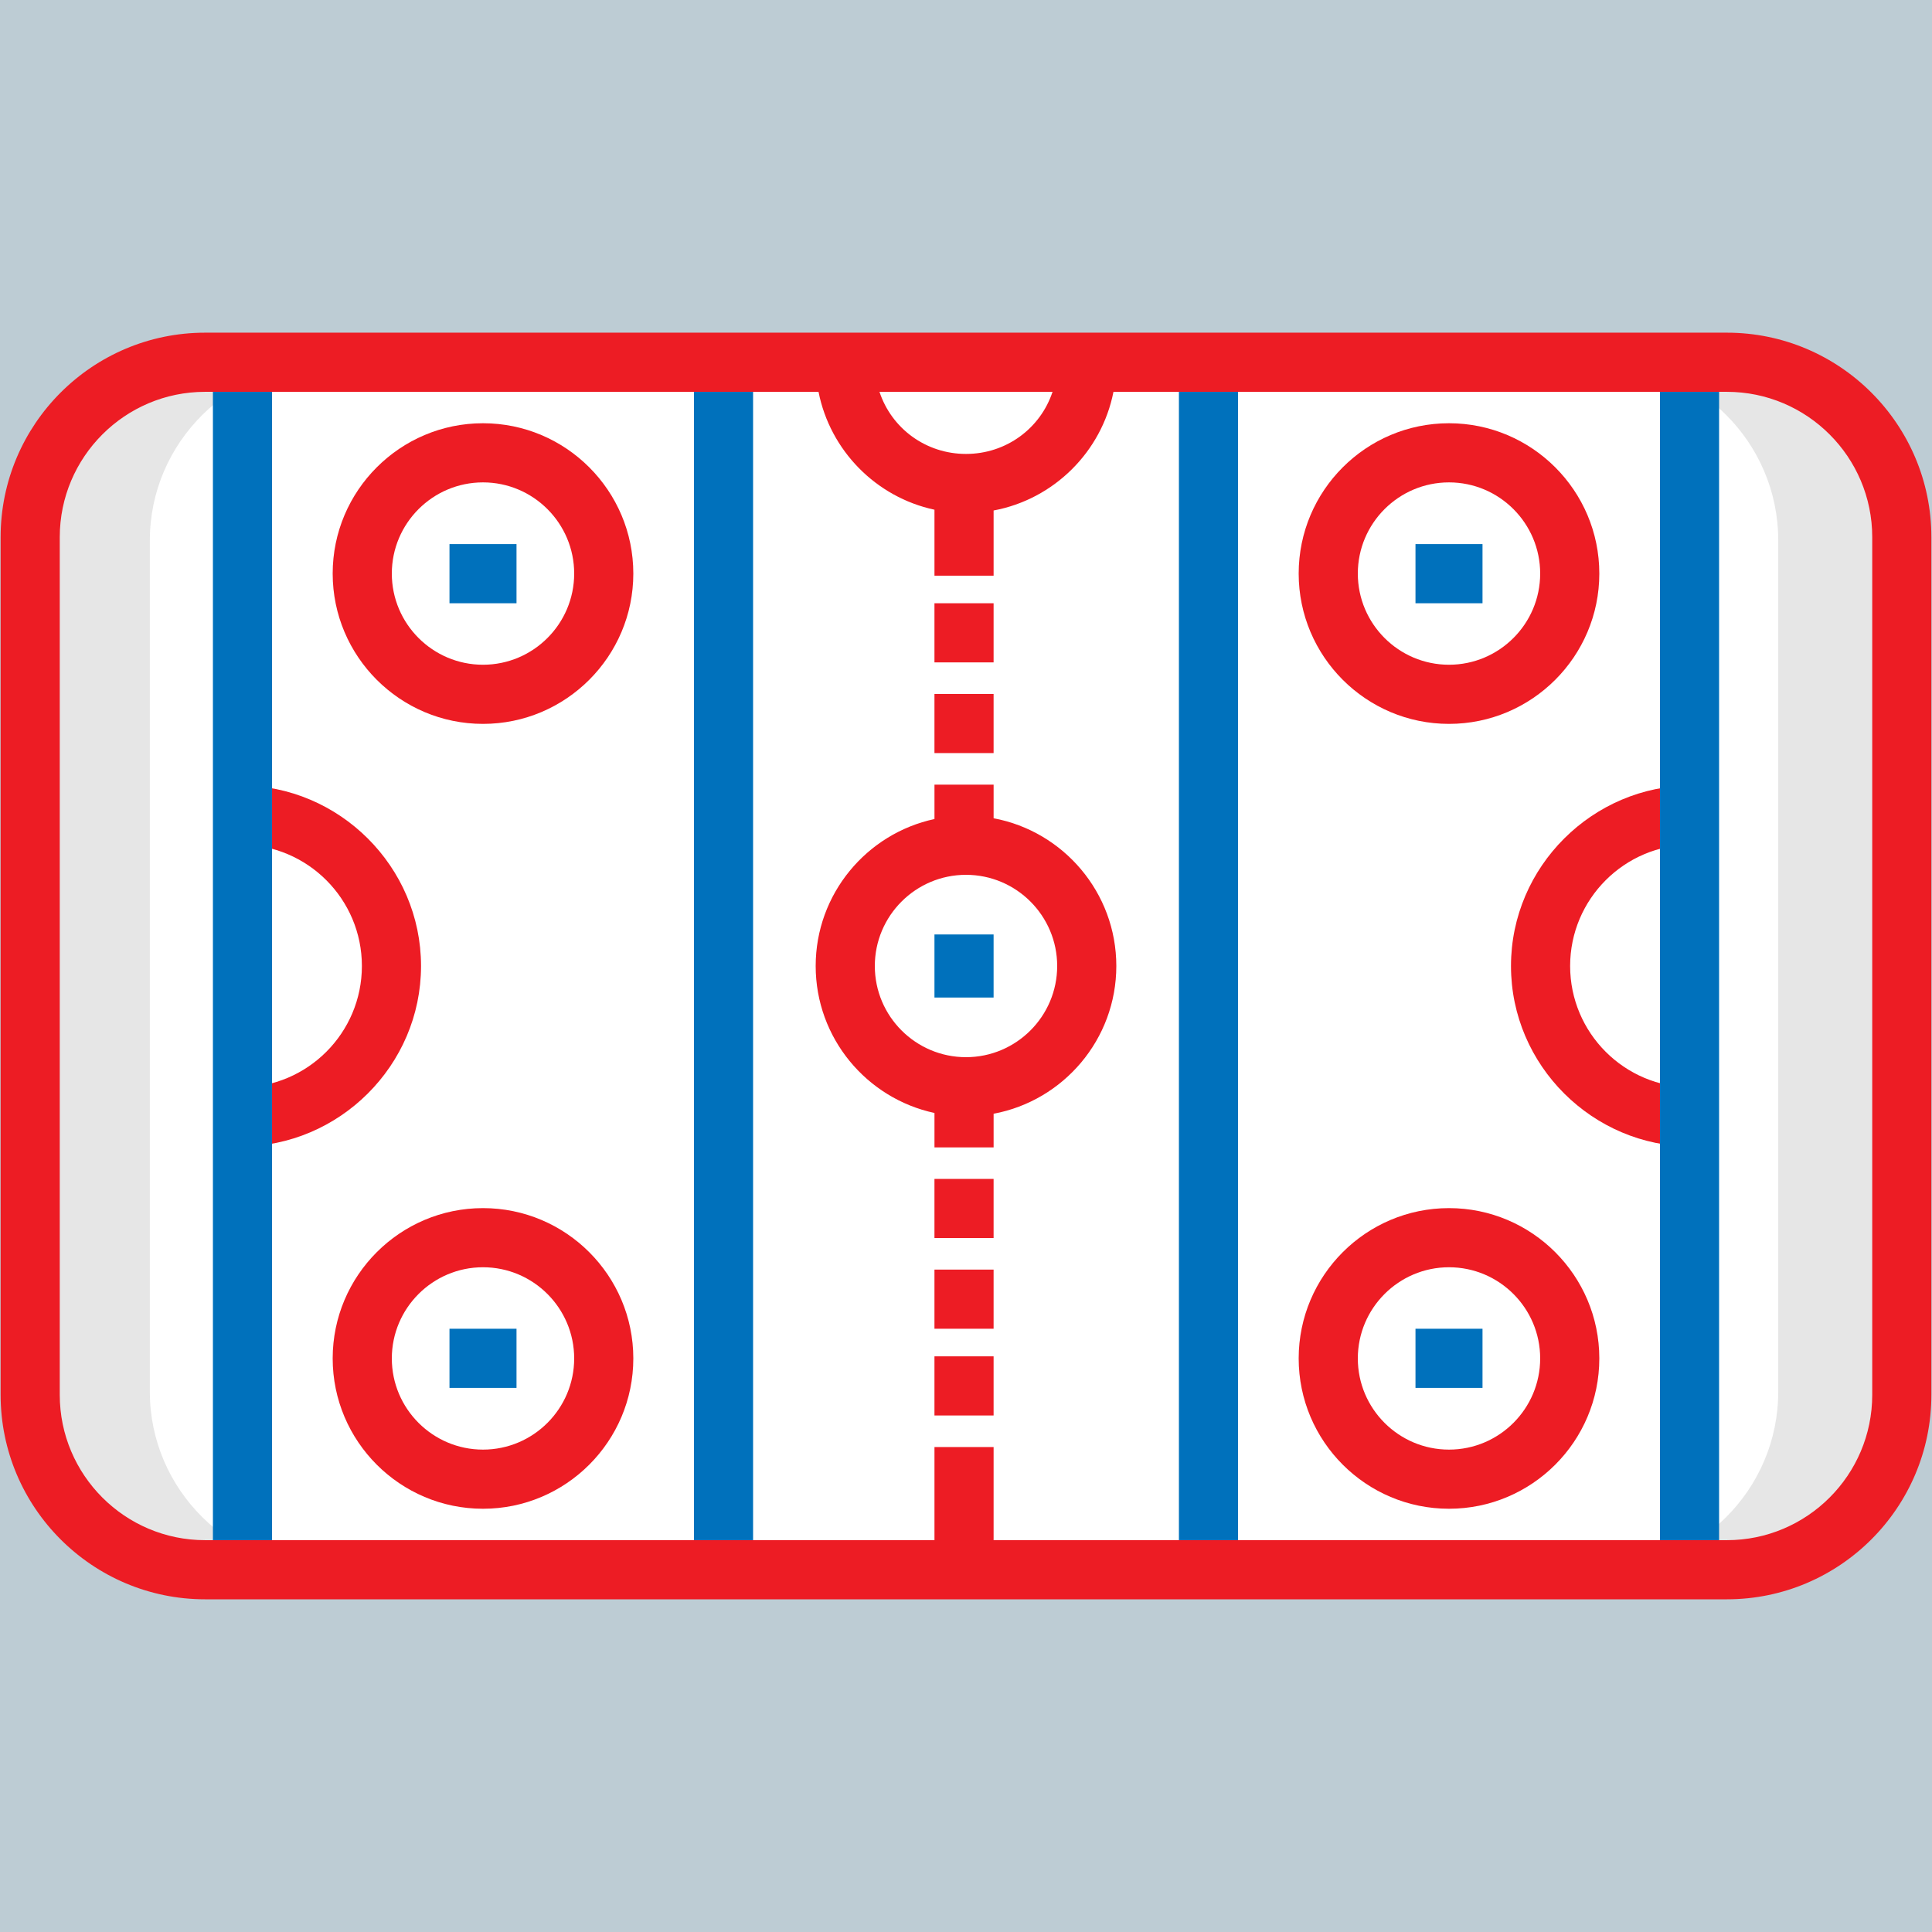
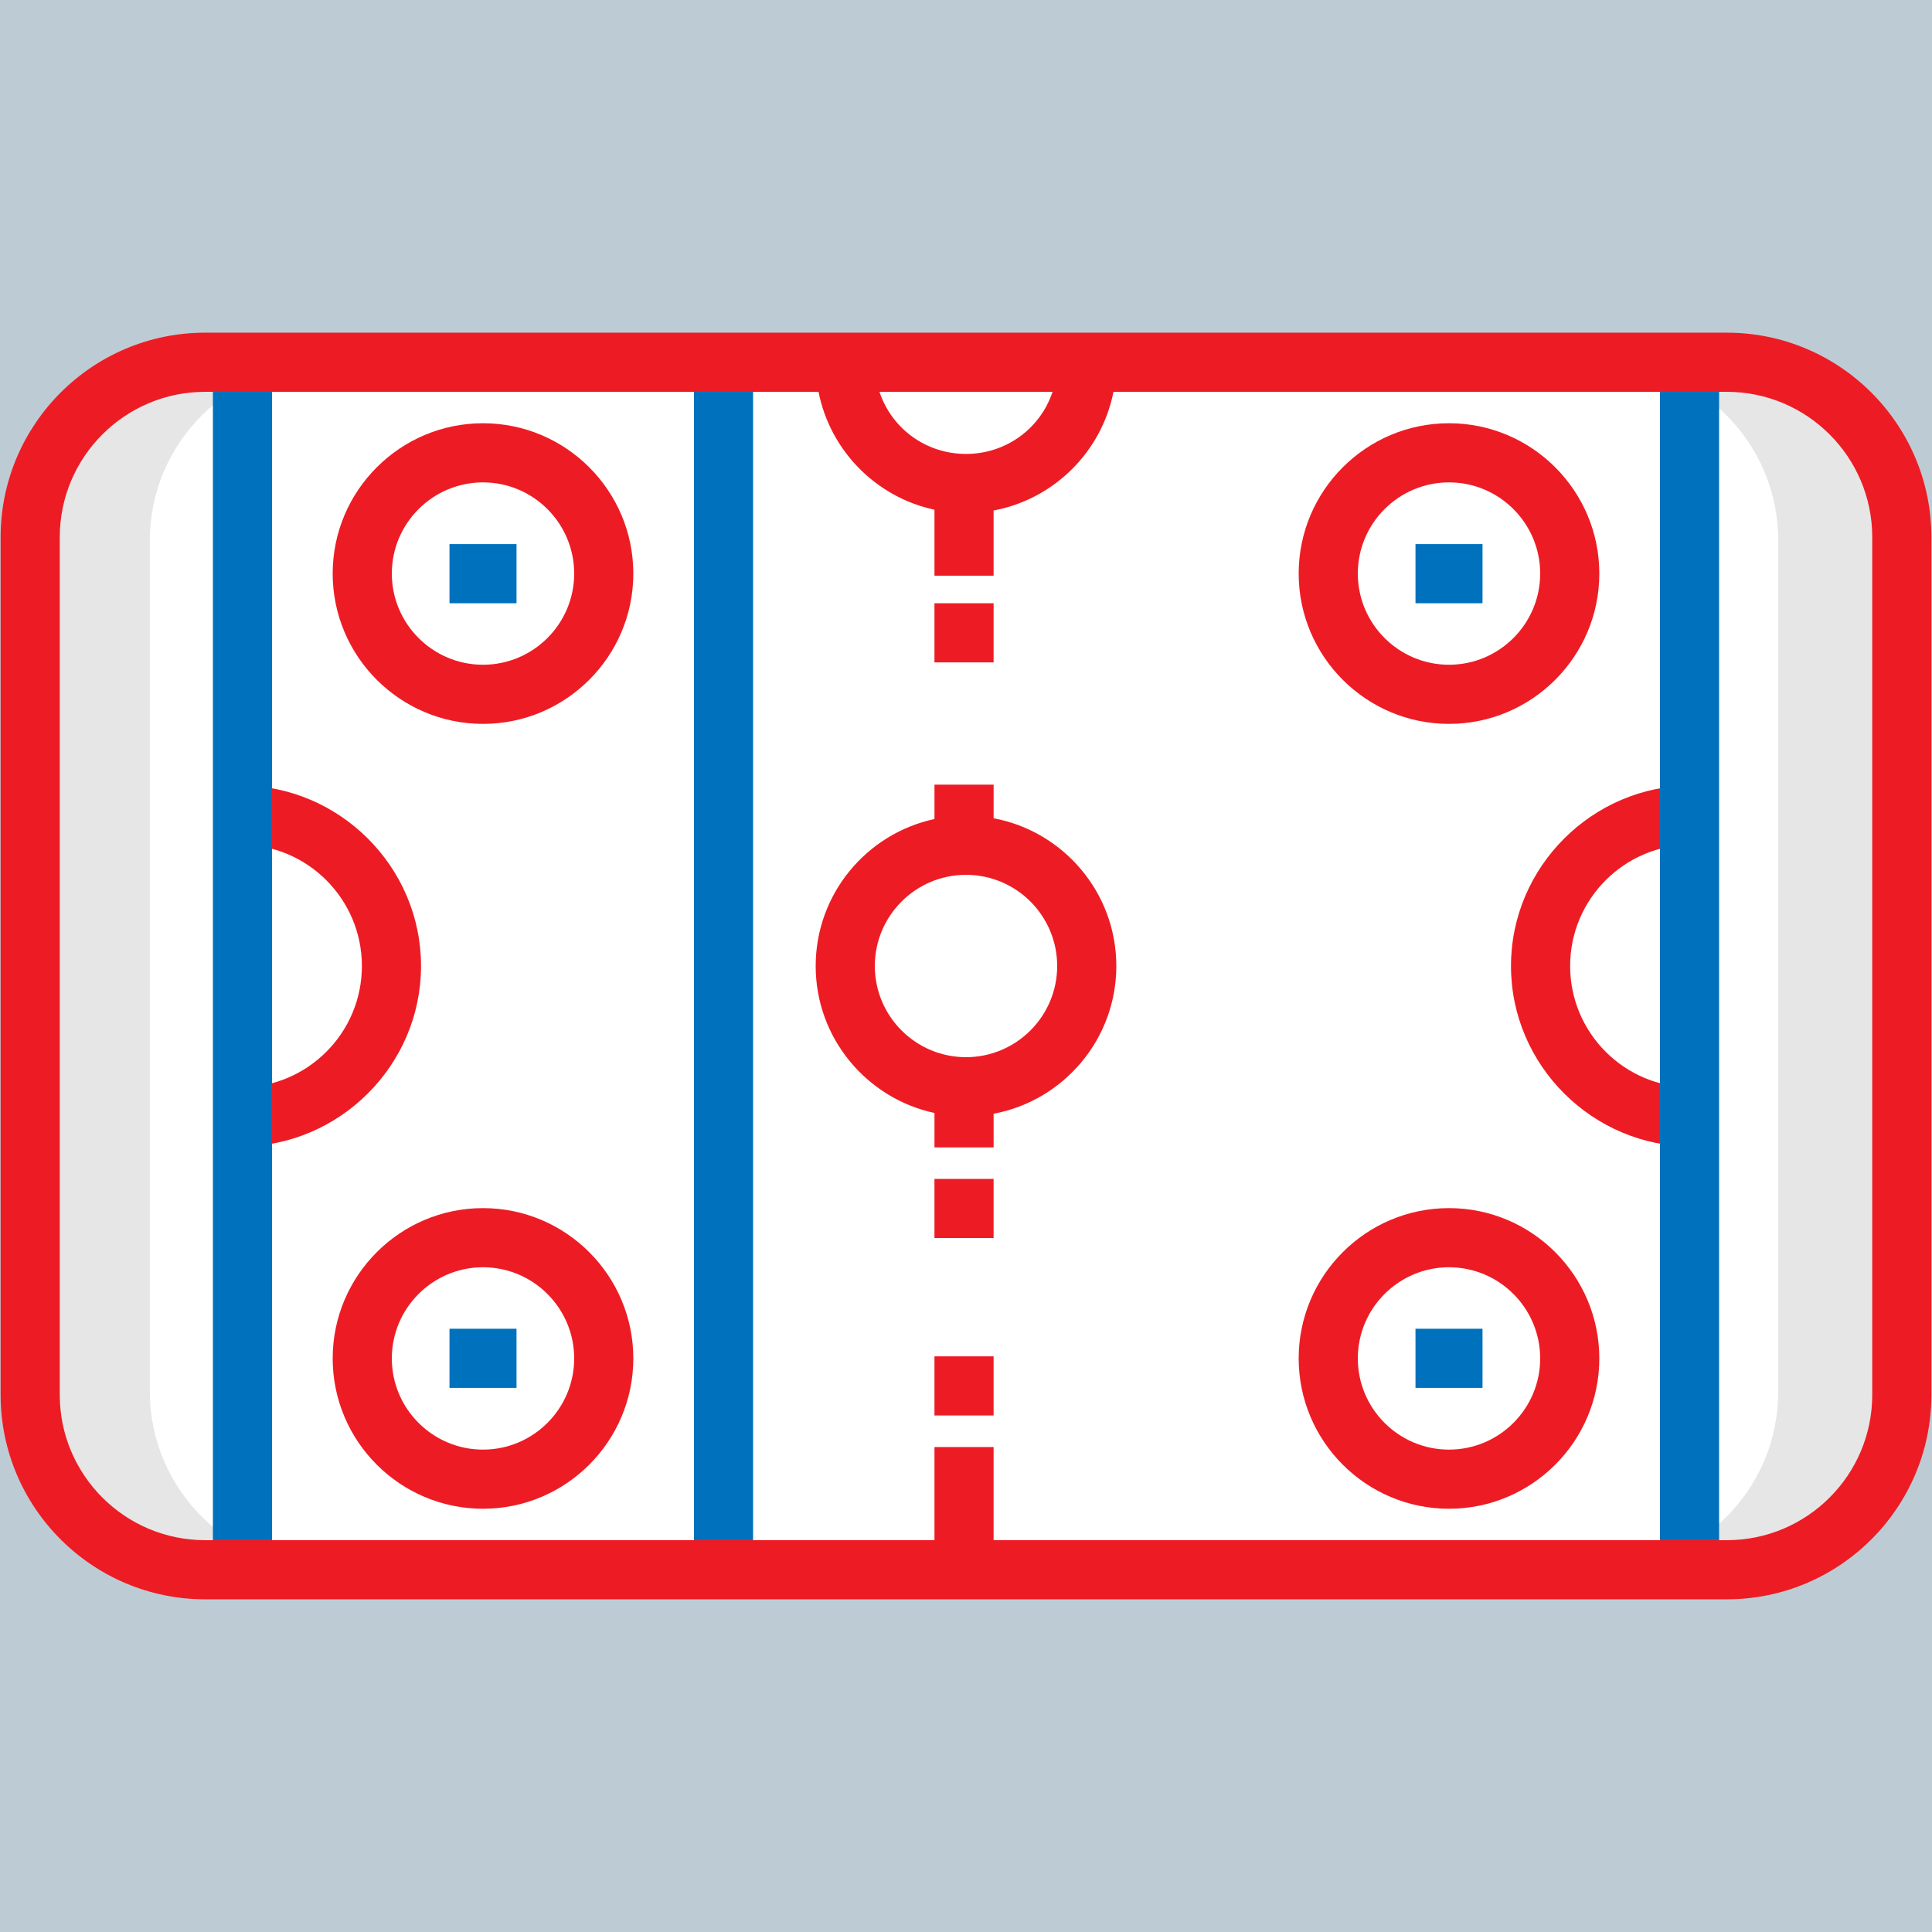
<svg xmlns="http://www.w3.org/2000/svg" version="1.1" id="Layer_1" viewBox="0 0 512 512" xml:space="preserve">
  <rect style="fill:#BDCCD4;" width="512" height="512" />
  <path style="fill:#FFFFFF;" d="M460.037,416H51.963c-24.279,0-43.962-19.683-43.962-43.962V139.962  C8.001,115.683,27.684,96,51.963,96h408.074c24.28,0,43.962,19.683,43.962,43.962v232.075C503.999,396.317,484.317,416,460.037,416z  " />
  <g>
    <path style="fill:#E6E6E6;" d="M39.709,368.822c0,26.039,21.4,47.051,47.438,47.051h-32c-26.039,0-46.785-20.982-46.785-47.02   V143.148c0-26.039,20.746-47.014,46.785-47.014h32c-26.039,0-47.438,21.042-47.438,47.081V368.822z" />
    <path style="fill:#E6E6E6;" d="M471.252,368.822c0,26.039-21.214,47.051-47.252,47.051h32c26.039,0,47.644-20.982,47.644-47.02   V143.148c0-26.039-21.605-47.014-47.644-47.014h-32c26.039,0,47.252,21.042,47.252,47.081V368.822z" />
  </g>
  <g>
    <path style="fill:#ED1C24;" d="M63.742,303.836v-15.673c17.763,0,32.163-14.429,32.163-32.163c0-17.735-14.4-32.163-32.163-32.163   v-15.673c26.122,0,47.836,21.459,47.836,47.836S89.864,303.836,63.742,303.836z" />
    <path style="fill:#ED1C24;" d="M448.264,303.836c-26.122,0-47.836-21.459-47.836-47.836c0-26.377,21.714-47.836,47.836-47.836   v15.673c-17.763,0-32.163,14.429-32.163,32.163c0,17.735,14.4,32.163,32.163,32.163V303.836z" />
    <path style="fill:#ED1C24;" d="M128,191.837c-21.966,0-39.837-17.871-39.837-39.837s17.871-39.837,39.837-39.837   s39.837,17.871,39.837,39.837S149.967,191.837,128,191.837z M128,127.837c-13.323,0-24.163,10.84-24.163,24.163   c0,13.324,10.84,24.163,24.163,24.163c13.324,0,24.163-10.84,24.163-24.163C152.163,138.677,141.324,127.837,128,127.837z" />
    <path style="fill:#ED1C24;" d="M128,399.836c-21.966,0-39.837-17.871-39.837-39.837s17.871-39.837,39.837-39.837   s39.837,17.871,39.837,39.837C167.837,381.967,149.967,399.836,128,399.836z M128,335.836c-13.323,0-24.163,10.84-24.163,24.163   c0,13.324,10.84,24.163,24.163,24.163c13.324,0,24.163-10.84,24.163-24.163C152.163,346.676,141.324,335.836,128,335.836z" />
  </g>
  <g>
-     <rect x="247.641" y="247.641" style="fill:#0071BC;" width="15.673" height="16.718" />
    <rect x="119.118" y="352.131" style="fill:#0071BC;" width="17.763" height="15.673" />
    <rect x="119.118" y="144.196" style="fill:#0071BC;" width="17.763" height="15.673" />
  </g>
  <g>
    <path style="fill:#ED1C24;" d="M384,191.837c-21.967,0-39.837-17.871-39.837-39.837s17.87-39.837,39.837-39.837   c21.965,0,39.836,17.871,39.836,39.837S405.966,191.837,384,191.837z M384,127.837c-13.323,0-24.163,10.84-24.163,24.163   c0,13.324,10.84,24.163,24.163,24.163c13.324,0,24.162-10.84,24.162-24.163C408.162,138.677,397.323,127.837,384,127.837z" />
    <path style="fill:#ED1C24;" d="M384,399.836c-21.967,0-39.837-17.871-39.837-39.837s17.87-39.837,39.837-39.837   c21.965,0,39.836,17.871,39.836,39.837C423.836,381.967,405.966,399.836,384,399.836z M384,335.836   c-13.323,0-24.163,10.84-24.163,24.163c0,13.324,10.84,24.163,24.163,24.163c13.324,0,24.162-10.84,24.162-24.163   C408.162,346.676,397.323,335.836,384,335.836z" />
  </g>
  <g>
    <rect x="375.118" y="352.131" style="fill:#0071BC;" width="17.763" height="15.673" />
    <rect x="375.118" y="144.196" style="fill:#0071BC;" width="17.763" height="15.673" />
  </g>
  <g>
    <rect x="247.641" y="312.424" style="fill:#ED1C24;" width="15.673" height="15.673" />
-     <rect x="247.641" y="336.457" style="fill:#ED1C24;" width="15.673" height="15.673" />
    <rect x="247.641" y="359.445" style="fill:#ED1C24;" width="15.673" height="15.673" />
    <rect x="247.641" y="159.869" style="fill:#ED1C24;" width="15.673" height="15.673" />
-     <rect x="247.641" y="183.902" style="fill:#ED1C24;" width="15.673" height="15.673" />
    <path style="fill:#ED1C24;" d="M295.837,256c0-19.466-14.038-35.705-32.519-39.151v-8.911h-15.673v9.115   c-17.967,3.852-31.481,19.848-31.481,38.948s13.514,35.097,31.481,38.948v9.121h15.673v-8.917   C281.8,291.705,295.837,275.466,295.837,256z M256,280.163c-13.324,0-24.163-10.84-24.163-24.163s10.84-24.163,24.163-24.163   s24.163,10.84,24.163,24.163S269.323,280.163,256,280.163z" />
  </g>
  <g>
    <rect x="56.424" y="96.131" style="fill:#0071BC;" width="15.673" height="319.739" />
    <rect x="439.902" y="96.131" style="fill:#0071BC;" width="15.673" height="319.739" />
    <rect x="183.902" y="96.131" style="fill:#0071BC;" width="15.673" height="319.739" />
-     <rect x="312.424" y="96.131" style="fill:#0071BC;" width="15.673" height="319.739" />
  </g>
  <path style="fill:#ED1C24;" d="M457.648,88.163H54.352c-29.88,0-54.188,24.31-54.188,54.188v227.295  c0,29.88,24.31,54.188,54.188,54.188h403.295c29.88,0,54.188-24.31,54.188-54.188V142.353  C511.836,112.473,487.526,88.163,457.648,88.163z M256,120.297c-10.667,0-19.736-6.785-22.93-16.46h45.862  C275.736,113.512,266.667,120.297,256,120.297z M496.162,369.647c0,21.238-17.277,38.515-38.515,38.515h-194.33v-24.682h-15.673  v24.682H54.352c-21.238,0-38.515-17.277-38.515-38.515V142.353c0-21.238,17.277-38.515,38.515-38.515h162.566  c3.068,15.567,15.24,27.921,30.725,31.243v17.478h15.673v-17.273c15.978-2.983,28.628-15.534,31.764-31.447h162.566  c21.238,0,38.515,17.277,38.515,38.515L496.162,369.647L496.162,369.647z" />
</svg>